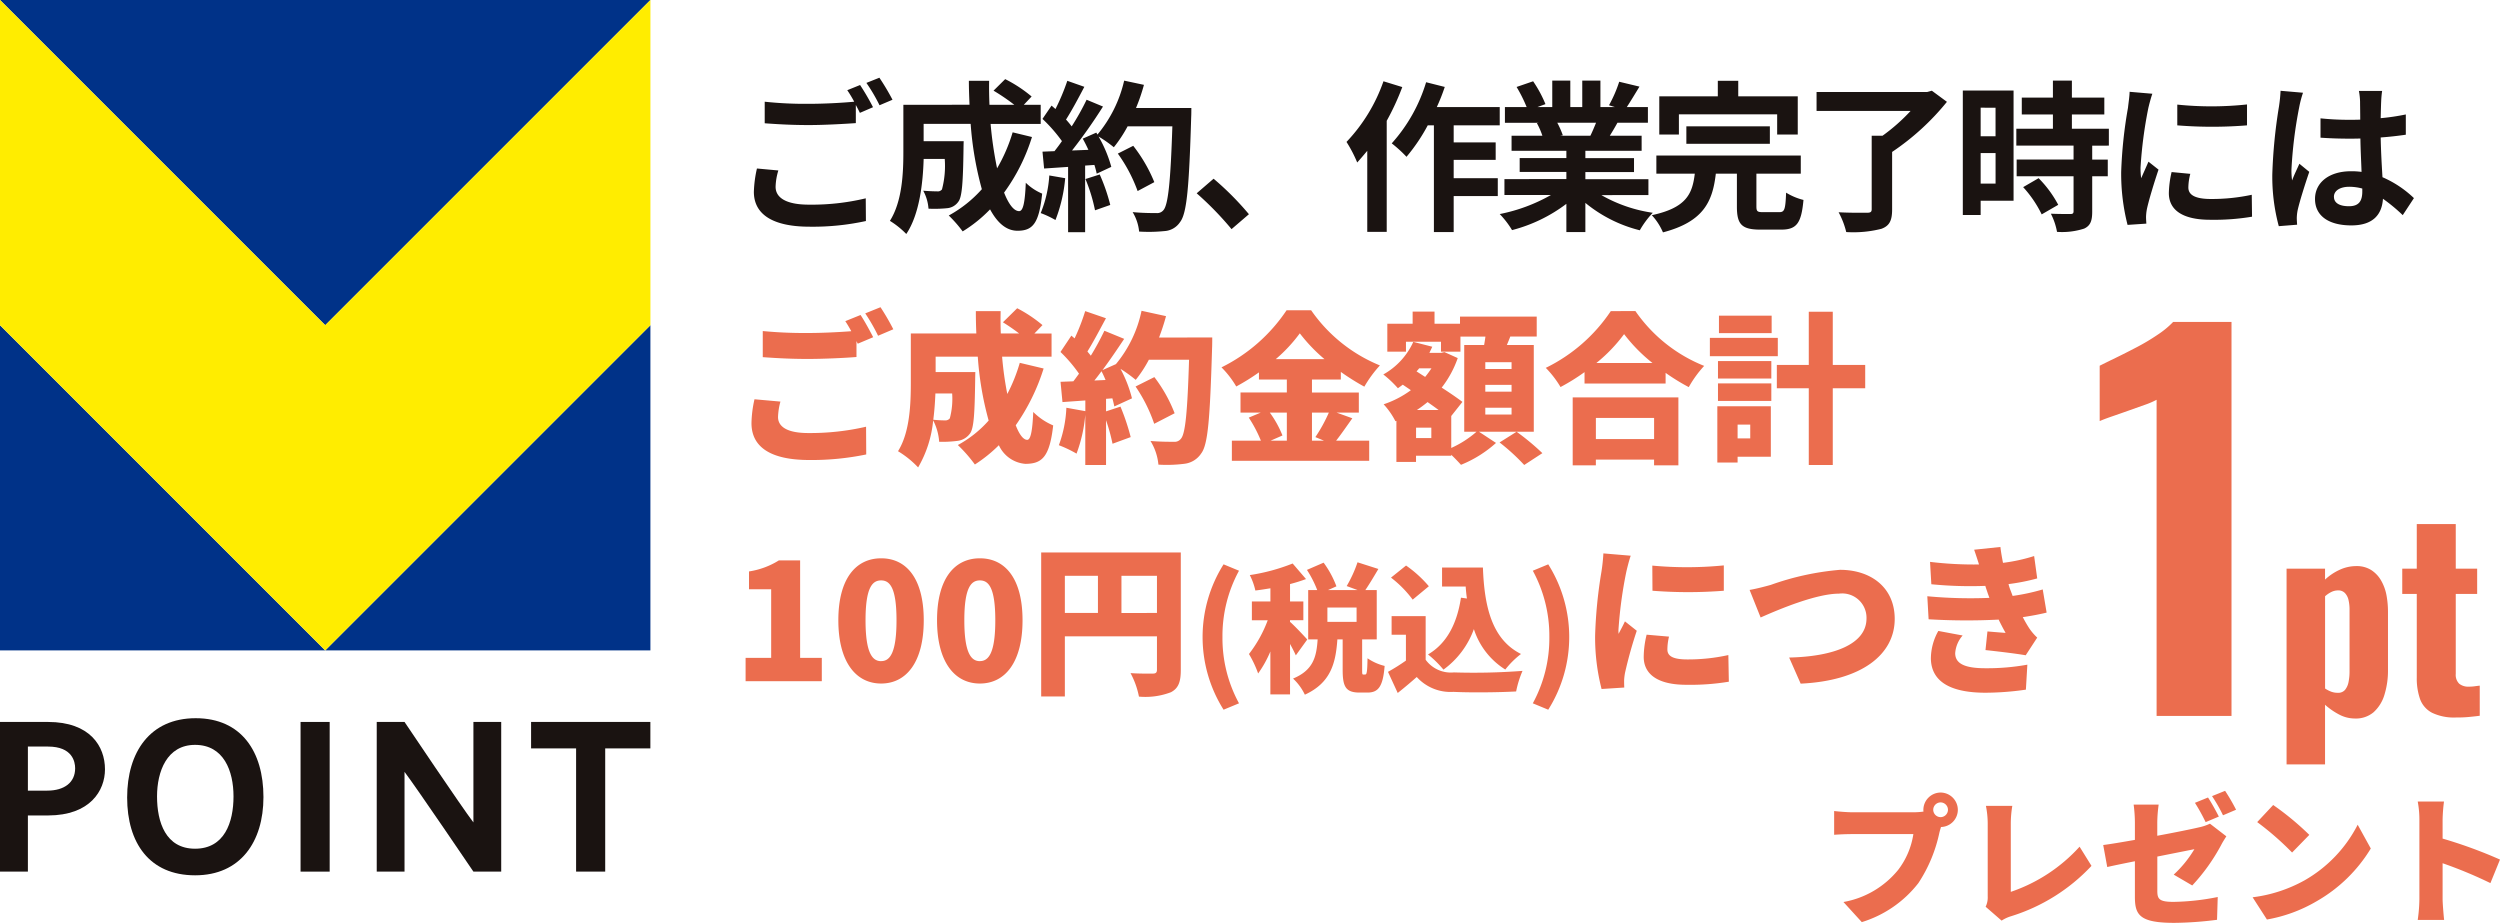
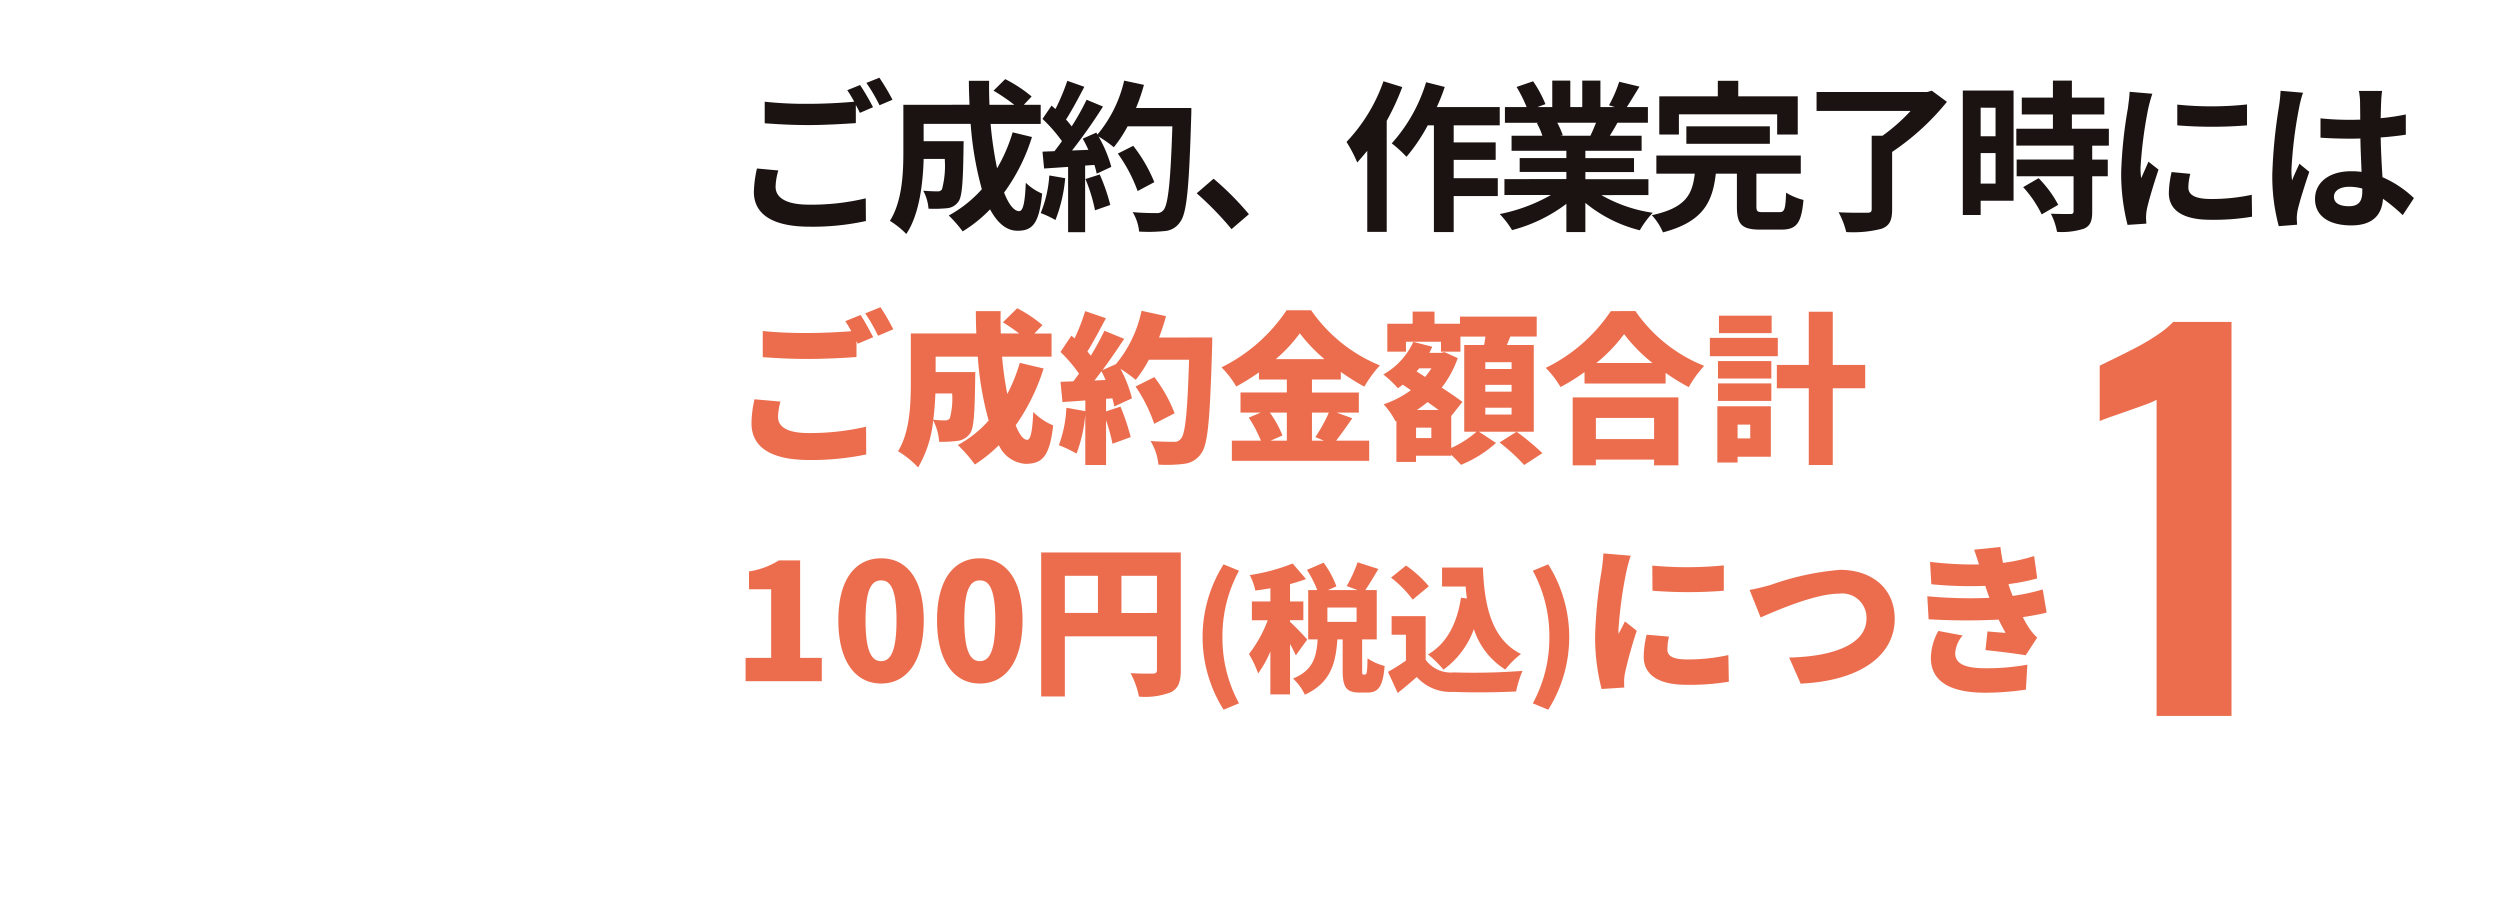
<svg xmlns="http://www.w3.org/2000/svg" width="215.857" height="79.682" viewBox="0 0 215.857 79.682">
  <defs>
    <clipPath id="clip-path">
-       <rect id="長方形_30505" data-name="長方形 30505" width="56.159" height="75.577" fill="none" />
-     </clipPath>
+       </clipPath>
  </defs>
  <g id="flow04.svg" transform="translate(-154.715 -4100.182)">
    <g id="p" transform="translate(0 2)">
      <path id="パス_89512" data-name="パス 89512" d="M5.922,0V-27.3a7.018,7.018,0,0,1-1.029.441q-.651.231-1.407.5t-1.428.5q-.672.231-1.05.4V-30.24q.5-.252,1.365-.672T4.2-31.836a18,18,0,0,0,1.827-1.092A7.715,7.715,0,0,0,7.35-34.02h5.04V0Z" transform="translate(335 4160)" fill="#eb6d4e" />
-       <path id="パス_89513" data-name="パス 89513" d="M1.144,4.18v-16.9H4.466v.946a4.7,4.7,0,0,1,1.287-.858,3.412,3.412,0,0,1,1.4-.308,2.344,2.344,0,0,1,1.3.341,2.632,2.632,0,0,1,.858.913,4.011,4.011,0,0,1,.462,1.276A7.743,7.743,0,0,1,9.9-8.976V-4a7.035,7.035,0,0,1-.308,2.178,3.292,3.292,0,0,1-.935,1.5A2.362,2.362,0,0,1,7.04.22,2.9,2.9,0,0,1,5.709-.11,5.9,5.9,0,0,1,4.466-.968V4.18ZM5.566-2a.766.766,0,0,0,.627-.253,1.532,1.532,0,0,0,.3-.671,4.493,4.493,0,0,0,.088-.924V-9.174a3.657,3.657,0,0,0-.088-.836,1.282,1.282,0,0,0-.308-.6.782.782,0,0,0-.594-.231,1.312,1.312,0,0,0-.594.143,2.334,2.334,0,0,0-.528.363v7.964a2.6,2.6,0,0,0,.528.275A1.616,1.616,0,0,0,5.566-2ZM15.774.132a4.365,4.365,0,0,1-2.068-.407,2.165,2.165,0,0,1-1.034-1.177,5.392,5.392,0,0,1-.286-1.87v-7.216H11.132v-2.178h1.254v-3.85h3.366v3.85H17.6v2.178H15.752V-3.63a1.059,1.059,0,0,0,.3.847,1.233,1.233,0,0,0,.825.253,3.744,3.744,0,0,0,.506-.033q.242-.033.44-.055v2.6q-.308.044-.88.1T15.774.132Z" transform="translate(351 4160)" fill="#eb6d4e" />
-       <path id="パス_89514" data-name="パス 89514" d="M9.636-8.9a.64.64,0,0,1,.636-.636.64.64,0,0,1,.636.636.64.64,0,0,1-.636.636A.64.64,0,0,1,9.636-8.9Zm-.852,0a.634.634,0,0,0,.012.156,6.255,6.255,0,0,1-.864.06H2.64c-.4,0-1.188-.06-1.56-.108v2.052c.312-.024.972-.06,1.56-.06H7.92a6.741,6.741,0,0,1-1.32,3.1A7.853,7.853,0,0,1,1.884-.936L3.468.8A9.841,9.841,0,0,0,8.352-2.568a12.644,12.644,0,0,0,1.812-4.344c.036-.144.084-.324.144-.5A1.488,1.488,0,0,0,11.76-8.9a1.5,1.5,0,0,0-1.488-1.488A1.5,1.5,0,0,0,8.784-8.9ZM14.16-.528l1.38,1.2a3.12,3.12,0,0,1,.828-.384A15.989,15.989,0,0,0,23.3-4.056L22.272-5.712a14.145,14.145,0,0,1-5.94,3.9V-7.728a9.424,9.424,0,0,1,.132-1.512h-2.28a7.921,7.921,0,0,1,.156,1.512v6.312A1.81,1.81,0,0,1,14.16-.528ZM33.36-9.96,32.232-9.5a16.258,16.258,0,0,1,.924,1.668l1.14-.48C34.08-8.736,33.66-9.516,33.36-9.96Zm1.476-.576-1.128.456a13.385,13.385,0,0,1,.948,1.656l1.128-.48A17.126,17.126,0,0,0,34.836-10.536ZM27.048-1.392c0,1.56.384,2.256,3.4,2.256A30.91,30.91,0,0,0,34.14.6l.06-1.968a20.638,20.638,0,0,1-3.816.42c-1.248,0-1.4-.252-1.4-.96V-4.86c1.452-.288,2.772-.552,3.2-.636A9.85,9.85,0,0,1,30.4-3.3l1.6.936a16.573,16.573,0,0,0,2.5-3.5c.12-.24.324-.552.444-.744L33.528-7.7a4.185,4.185,0,0,1-.972.324c-.552.132-2.016.432-3.576.72V-7.812a12.093,12.093,0,0,1,.12-1.536H26.94a12.34,12.34,0,0,1,.108,1.536V-6.3c-1.14.2-2.16.372-2.736.444l.348,1.9c.516-.12,1.392-.3,2.388-.5Zm11.94-7.92-1.38,1.476A25.011,25.011,0,0,1,40.62-5.208l1.488-1.524A24.212,24.212,0,0,0,38.988-9.312ZM37.212-1.344,38.448.576a12.805,12.805,0,0,0,4.3-1.584,12.977,12.977,0,0,0,4.668-4.548L46.284-7.608a11.6,11.6,0,0,1-4.584,4.8A12.349,12.349,0,0,1,37.212-1.344Zm14.4.144A13.471,13.471,0,0,1,51.468.612h2.28c-.06-.54-.132-1.488-.132-1.812V-4.284a37.424,37.424,0,0,1,4.128,1.716L58.572-4.6a39.674,39.674,0,0,0-4.956-1.812V-8.052a14.267,14.267,0,0,1,.12-1.56H51.468a8.383,8.383,0,0,1,.144,1.56Z" transform="translate(312 4177)" fill="#eb6d4e" />
      <g id="p-2" data-name="p" transform="translate(0 11)">
        <path id="パス_89511" data-name="パス 89511" d="M3.92-4.1,2.072-4.27a10.23,10.23,0,0,0-.266,2.016c0,1.932,1.61,3.01,4.816,3.01A21.468,21.468,0,0,0,11.48.266l-.014-1.96a19.942,19.942,0,0,1-4.914.546c-2.016,0-2.87-.63-2.87-1.54A5.247,5.247,0,0,1,3.92-4.1Zm7.056-7.378-1.106.448a10.331,10.331,0,0,1,.6.994c-1.078.1-2.59.182-3.92.182a32.846,32.846,0,0,1-3.808-.182v1.862c1.134.084,2.352.154,3.822.154,1.33,0,3.066-.1,4.046-.168V-9.758c.126.238.252.476.35.686l1.134-.49A20.671,20.671,0,0,0,10.976-11.48Zm1.666-.63-1.12.448A14.843,14.843,0,0,1,12.656-9.73l1.12-.476A19.989,19.989,0,0,0,12.642-12.11ZM24.15-7.392a14.172,14.172,0,0,1-1.344,3.108,33.06,33.06,0,0,1-.56-3.836h4.326V-9.772H25.116l.672-.714a11.713,11.713,0,0,0-2.282-1.5L22.5-10.99A17.528,17.528,0,0,1,24.29-9.772H22.148c-.028-.686-.042-1.372-.028-2.072H20.37c0,.7.028,1.386.056,2.072H14.714v4.088c0,1.82-.1,4.256-1.162,5.936a7.288,7.288,0,0,1,1.414,1.134c1.148-1.708,1.442-4.438,1.5-6.482h1.82a7.921,7.921,0,0,1-.238,2.632.453.453,0,0,1-.42.168c-.224,0-.7-.014-1.2-.056A3.778,3.778,0,0,1,16.884-.8a11.016,11.016,0,0,0,1.61-.042,1.315,1.315,0,0,0,.966-.56c.322-.406.406-1.652.448-4.592,0-.2.014-.63.014-.63H16.464v-1.5h4.06a28.92,28.92,0,0,0,.966,5.642A10.7,10.7,0,0,1,18.634-.21a10.974,10.974,0,0,1,1.2,1.372A11.866,11.866,0,0,0,22.2-.742C22.82.406,23.59,1.106,24.57,1.106c1.3,0,1.862-.616,2.128-3.206a4.528,4.528,0,0,1-1.414-.938c-.07,1.75-.238,2.45-.574,2.45-.448,0-.9-.588-1.3-1.6a16.262,16.262,0,0,0,2.408-4.8Zm3.164,3.724A10.179,10.179,0,0,1,26.572-.42a8.229,8.229,0,0,1,1.274.6,12.944,12.944,0,0,0,.84-3.612Zm3.122.308a14.249,14.249,0,0,1,.826,2.7l1.316-.462a15.965,15.965,0,0,0-.91-2.632ZM34.8-9.492a16.056,16.056,0,0,0,.686-2l-1.708-.364A11.147,11.147,0,0,1,31.472-7.2l-.1-.168L30.2-6.846c.168.294.336.63.49.966l-1.414.056a45.07,45.07,0,0,0,2.674-3.794l-1.414-.588a21.891,21.891,0,0,1-1.288,2.3c-.14-.182-.308-.392-.49-.588.5-.784,1.078-1.862,1.582-2.828l-1.47-.518a18.507,18.507,0,0,1-1.022,2.436L27.51-9.7l-.784,1.148a13.189,13.189,0,0,1,1.68,1.918c-.21.308-.434.6-.644.868l-1.036.042.14,1.456,2.072-.14V1.232h1.47V-4.522l.8-.056a7.618,7.618,0,0,1,.2.756l1.26-.588A11.15,11.15,0,0,0,31.57-7.028a10.7,10.7,0,0,1,1.316.924,11.535,11.535,0,0,0,1.19-1.806H37.94c-.154,4.774-.364,6.818-.784,7.252a.691.691,0,0,1-.588.238c-.378,0-1.176,0-2.058-.084a3.98,3.98,0,0,1,.56,1.68,13.364,13.364,0,0,0,2.184-.042A1.735,1.735,0,0,0,38.6.364c.588-.742.784-2.954.966-9.086.014-.21.014-.77.014-.77Zm1.582,6.4a13.168,13.168,0,0,0-1.82-3.136l-1.33.672a13.225,13.225,0,0,1,1.708,3.234ZM43.05.966l1.5-1.288A25.193,25.193,0,0,0,41.5-3.388L40.04-2.128A27.434,27.434,0,0,1,43.05.966ZM56.168-11.8a14.565,14.565,0,0,1-3.192,5.236A11.377,11.377,0,0,1,53.9-4.788c.28-.308.574-.658.868-1.008v7h1.68v-9.59A21.808,21.808,0,0,0,57.792-11.3ZM66.206-7.994V-9.576H60.774a16.546,16.546,0,0,0,.686-1.736l-1.61-.406A13.9,13.9,0,0,1,56.882-6.44a11.323,11.323,0,0,1,1.274,1.162A15.545,15.545,0,0,0,59.99-7.994h.532V1.218H62.23V-1.89h3.808V-3.43H62.23V-5.012h3.626V-6.524H62.23v-1.47Zm8.316-.224c-.154.378-.322.784-.49,1.12H71.414l.238-.042a7.521,7.521,0,0,0-.476-1.078Zm4.522,6.244V-3.346H73.6v-.616h4.2v-1.2H73.6V-5.8h4.858V-7.1H75.712c.21-.336.434-.714.658-1.12H79V-9.576h-1.82c.322-.49.7-1.12,1.092-1.764l-1.75-.42a11.278,11.278,0,0,1-.882,2.03l.5.154H74.9v-2.282H73.332v2.282H72.3v-2.282H70.742v2.282H69.468l.686-.252A10.594,10.594,0,0,0,69.09-11.8l-1.428.49a12.55,12.55,0,0,1,.868,1.736H66.654v1.358H69.58l-.168.028A6.291,6.291,0,0,1,69.888-7.1h-2.66v1.3H71.96v.63H67.928v1.2H71.96v.616H66.612v1.372H70.63A14.708,14.708,0,0,1,66.206-.336,7.766,7.766,0,0,1,67.27,1.05a13.28,13.28,0,0,0,4.69-2.268V1.218H73.6V-1.3a11.95,11.95,0,0,0,4.7,2.366,7.831,7.831,0,0,1,1.12-1.512,12.507,12.507,0,0,1-4.438-1.526Zm2.632-6.972H90.16V-7.2h1.778v-3.3H86.8v-1.344H85.036V-10.5H79.982v3.3h1.694ZM89.53-6.4V-7.91H82.32V-6.4ZM88.956-.5c-.5,0-.588-.056-.588-.5V-3.822H92.2V-5.39H79.73v1.568h3.318c-.21,1.736-.714,2.94-3.71,3.584A5.2,5.2,0,0,1,80.3,1.246c3.514-.924,4.284-2.66,4.564-5.068h1.82V-.98c0,1.512.392,1.988,2.016,1.988H90.5c1.33,0,1.75-.532,1.932-2.562a5.3,5.3,0,0,1-1.5-.63C90.874-.728,90.8-.5,90.342-.5Zm14.56-10.486-.406.112H93.562V-9.24h8.12A16.072,16.072,0,0,1,99.26-7.1h-.938V-.756c0,.238-.1.308-.406.308s-1.47.014-2.45-.042a7.062,7.062,0,0,1,.658,1.708,9.837,9.837,0,0,0,3.038-.28c.686-.252.924-.7.924-1.666V-5.7a21.45,21.45,0,0,0,4.732-4.326Zm5.5,1.47v2.464H107.73V-9.52ZM107.73-2.968V-5.6h1.288v2.632ZM110.572-11H106.19V-.252h1.54V-1.484h2.842ZM111.4-2.66a9.849,9.849,0,0,1,1.6,2.352l1.428-.826a9.66,9.66,0,0,0-1.694-2.3ZM118.8-6.244V-7.7h-3.192V-8.932h2.8v-1.456h-2.8v-1.47h-1.638v1.47h-2.688v1.456h2.688V-7.7H110.81v1.456h4.942v1.2h-4.914V-3.6h4.914v3.01c0,.2-.07.252-.294.252s-.994,0-1.666-.028a5.615,5.615,0,0,1,.532,1.568,6.2,6.2,0,0,0,2.338-.28c.546-.252.7-.672.7-1.47V-3.6h1.344V-5.04h-1.344v-1.2Zm5.908-3.542v1.792a37.575,37.575,0,0,0,6.02,0V-9.8A28.788,28.788,0,0,1,124.712-9.786Zm1.12,5.978-1.61-.154a8.553,8.553,0,0,0-.238,1.82c0,1.442,1.162,2.3,3.57,2.3a19.827,19.827,0,0,0,3.612-.266L131.138-2a16.549,16.549,0,0,1-3.514.364c-1.428,0-1.96-.378-1.96-.994A4.752,4.752,0,0,1,125.832-3.808Zm-3.276-6.916-1.96-.168c-.014.448-.1.98-.14,1.372a39.038,39.038,0,0,0-.588,5.544A17.9,17.9,0,0,0,120.414.6L122.038.49c-.014-.2-.028-.42-.028-.574a4.225,4.225,0,0,1,.07-.658c.154-.742.616-2.268,1.008-3.43l-.868-.686c-.2.462-.42.952-.63,1.428a6.754,6.754,0,0,1-.056-.91,37.132,37.132,0,0,1,.672-5.138C122.262-9.73,122.444-10.43,122.556-10.724Zm15.68,8.9c0-.532.532-.868,1.33-.868a4.322,4.322,0,0,1,1.12.154v.252c0,.826-.294,1.274-1.148,1.274C138.8-1.008,138.236-1.246,138.236-1.82Zm4.158-9.142h-2a5.943,5.943,0,0,1,.1.924c0,.294.014.868.014,1.554-.322.014-.658.014-.98.014a23.327,23.327,0,0,1-2.45-.126V-6.93c.826.056,1.624.084,2.45.084.322,0,.658,0,.994-.014.014.994.07,2.016.1,2.884a6.229,6.229,0,0,0-.91-.056c-1.9,0-3.108.98-3.108,2.394,0,1.47,1.2,2.282,3.136,2.282,1.89,0,2.646-.952,2.73-2.3a14.686,14.686,0,0,1,1.708,1.414l.966-1.47a9.163,9.163,0,0,0-2.716-1.806c-.056-.952-.126-2.072-.154-3.43.77-.056,1.5-.14,2.17-.238v-1.75a19.181,19.181,0,0,1-2.17.322c.014-.616.028-1.134.042-1.442A8.763,8.763,0,0,1,142.394-10.962Zm-6.832.154-1.932-.168a13.353,13.353,0,0,1-.14,1.372,44.335,44.335,0,0,0-.574,5.838,16.443,16.443,0,0,0,.56,4.48l1.582-.126c-.014-.2-.028-.434-.028-.574a3.906,3.906,0,0,1,.07-.658c.168-.756.616-2.184,1.008-3.332l-.854-.7c-.21.476-.448.952-.63,1.442a6.616,6.616,0,0,1-.056-.91,37.371,37.371,0,0,1,.672-5.418A9.091,9.091,0,0,1,135.562-10.808Z" transform="translate(218 4106)" fill="#1a1311" />
        <path id="パス_89510" data-name="パス 89510" d="M4.1-4.144l-2.24-.2A9.984,9.984,0,0,0,1.6-2.282C1.6-.266,3.178.9,6.594.9A23.061,23.061,0,0,0,11.508.42l-.014-2.394a21.427,21.427,0,0,1-4.984.546c-1.9,0-2.618-.588-2.618-1.386A5.7,5.7,0,0,1,4.1-4.144Zm6.916-7.476L9.7-11.088c.168.252.35.56.518.868-1.092.084-2.548.154-3.766.154a37.808,37.808,0,0,1-3.878-.168V-7.98c1.162.084,2.394.154,3.892.154,1.358,0,3.206-.084,4.2-.168V-9.366c.042.084.07.154.112.224l1.33-.56C11.858-10.192,11.368-11.1,11.018-11.62Zm1.722-.672-1.316.532A15.616,15.616,0,0,1,12.53-9.828l1.316-.56A19.982,19.982,0,0,0,12.74-12.292Zm6.188,7.448a6.5,6.5,0,0,1-.2,2.142.476.476,0,0,1-.42.182c-.224,0-.588-.014-1.008-.056.1-.784.154-1.554.182-2.268ZM24.766-7.49A14.366,14.366,0,0,1,23.688-4.8a28.823,28.823,0,0,1-.448-3.22h4.27v-2H26.026l.7-.728a11.847,11.847,0,0,0-2.184-1.456L23.31-10.99a16.744,16.744,0,0,1,1.4.966H23.128c-.028-.644-.028-1.288-.014-1.932H20.972q0,.966.042,1.932H15.358v4.2c0,1.834-.07,4.312-1.106,5.964a8.282,8.282,0,0,1,1.736,1.4,9.918,9.918,0,0,0,1.3-4.06,4.744,4.744,0,0,1,.518,1.848,10.206,10.206,0,0,0,1.61-.084,1.558,1.558,0,0,0,1.05-.63c.336-.448.406-1.736.448-4.592,0-.224.014-.714.014-.714H17.5v-1.33h3.64a27.549,27.549,0,0,0,.938,5.516,9.745,9.745,0,0,1-2.66,2.114,12.508,12.508,0,0,1,1.47,1.68A12.424,12.424,0,0,0,22.96-.378a2.749,2.749,0,0,0,2.282,1.61c1.442,0,2.1-.588,2.408-3.318a5.424,5.424,0,0,1-1.722-1.162C25.858-1.54,25.69-.84,25.41-.84c-.336,0-.686-.462-.994-1.26A17.768,17.768,0,0,0,26.824-7Zm6.44,1.526c.21-.252.406-.518.616-.8.126.238.238.49.35.756Zm5.586-3.71c.224-.6.434-1.218.6-1.848l-2.114-.462a10.57,10.57,0,0,1-2.212,4.606l-1.162.518c.658-.882,1.3-1.834,1.876-2.7l-1.708-.7A24.287,24.287,0,0,1,30.9-8.106c-.084-.112-.2-.238-.294-.364.49-.784,1.064-1.876,1.6-2.87l-1.792-.616A18.378,18.378,0,0,1,29.5-9.6l-.28-.238L28.28-8.428a12.461,12.461,0,0,1,1.6,1.876c-.168.224-.322.448-.49.658l-1.106.042.168,1.75,1.974-.14v.924l-1.638-.294A10.587,10.587,0,0,1,28.14-.378,10.226,10.226,0,0,1,29.666.35a12.7,12.7,0,0,0,.756-3.36V1.33h1.792V-2.534a16.307,16.307,0,0,1,.56,2.03l1.568-.574A19.36,19.36,0,0,0,33.46-3.71L32.214-3.3V-4.382l.546-.042c.07.252.126.49.168.7l1.526-.7a11.022,11.022,0,0,0-.994-2.548,12.566,12.566,0,0,1,1.316.952A10.642,10.642,0,0,0,35.91-7.756h3.472c-.14,4.424-.308,6.412-.714,6.832a.675.675,0,0,1-.6.252c-.378,0-1.162,0-2.016-.07A4.725,4.725,0,0,1,36.736,1.3a11.982,11.982,0,0,0,2.212-.07,2.019,2.019,0,0,0,1.484-.9c.588-.77.756-3.024.938-9.1.014-.252.014-.91.014-.91Zm1.344,6.538a12.624,12.624,0,0,0-1.75-3.122l-1.624.812a13.273,13.273,0,0,1,1.61,3.22Zm9.688-.056V-.77h-1.4l1.022-.448a8.827,8.827,0,0,0-1.092-1.974Zm3.626,0a13.257,13.257,0,0,1-1.162,2.114l.742.308H49.994V-3.192Zm-4.578-4.62a13.086,13.086,0,0,0,2.072-2.226,14.131,14.131,0,0,0,2.128,2.226Zm5.25,4.62H54.04V-4.928H49.994v-1.12h2.492v-.658a20.194,20.194,0,0,0,2.03,1.274A10.3,10.3,0,0,1,55.86-7.266a13.366,13.366,0,0,1-5.936-4.76H47.8A14.445,14.445,0,0,1,42.182-7.1a8.164,8.164,0,0,1,1.274,1.652,19,19,0,0,0,1.96-1.218v.616h2.408v1.12h-4v1.736h1.75l-1.036.434A11.362,11.362,0,0,1,45.584-.77H43.078V.966H54.936V-.77H52.08c.42-.532.91-1.246,1.4-1.932ZM67.228-6.958H64.96v-.588h2.268Zm0,1.96H64.96v-.588h2.268Zm0,1.974H64.96v-.588h2.268ZM60.3-.994H58.982v-.9H60.3ZM59.052-3.416a11.277,11.277,0,0,0,.924-.686c.336.238.658.462.952.686Zm1.26-3.6a9.176,9.176,0,0,1-.546.742l-.742-.476c.07-.084.154-.168.224-.266ZM69.146-9.03H66.822c.1-.238.2-.476.294-.728H69.4V-11.48H62.776v.616h-2.2v-1.05h-1.89v1.05H56.5v2.408h1.61V-9.31h3.024v.854h1.68v-1.3h2.156c-.028.238-.07.49-.112.728H63.14v7.49H64.2A8.767,8.767,0,0,1,62.02-.14V-2.9l.966-1.218c-.448-.336-1.092-.784-1.792-1.232A8.927,8.927,0,0,0,62.58-7.9l-1.148-.518-.294.07H60.13c.084-.168.168-.35.252-.532L58.744-9.3a6.139,6.139,0,0,1-2.59,2.814,9.289,9.289,0,0,1,1.26,1.19c.14-.1.28-.2.42-.308l.7.476a8.533,8.533,0,0,1-2.352,1.218A6.508,6.508,0,0,1,57.2-2.45l.084-.028V1.064h1.694V.532H62.02V.448c.308.294.63.63.84.868a10.24,10.24,0,0,0,3.024-1.89l-1.47-.966h4.732ZM66.192-.616A17.6,17.6,0,0,1,68.32,1.33L69.888.308A20.789,20.789,0,0,0,67.662-1.54ZM79.534-2.73V-.91H74.508V-2.73ZM72.506,1.358h2V.868h5.026v.49h2.1V-4.508H72.506ZM74.55-7.476a13.625,13.625,0,0,0,2.394-2.492,14.063,14.063,0,0,0,2.45,2.492Zm1.246-4.48a14.285,14.285,0,0,1-5.614,4.9A8.7,8.7,0,0,1,71.456-5.4a17.611,17.611,0,0,0,2.072-1.288V-5.7h7v-.924a17.947,17.947,0,0,0,2,1.232,9.587,9.587,0,0,1,1.33-1.834,13.132,13.132,0,0,1-5.936-4.732Zm13.888.392h-4.55v1.512h4.55Zm.532,1.918H84.35v1.582h5.866Zm-2.38,7.49v1.19H86.744v-1.19Zm1.778-1.582h-4.62V1.12h1.75v-.5h2.87ZM85.05-4.2h4.606V-5.712H85.05Zm0-1.932h4.606V-7.644H85.05ZM97.762-7.308h-2.8V-11.9H92.89v4.592H90.132v2.016H92.89V1.33h2.072V-5.292h2.8ZM1.092,20h6.58V17.984H5.8V9.57H3.962a6.784,6.784,0,0,1-2.576.952v1.54H3.3v5.922H1.092Zm11.7.2c2.2,0,3.682-1.876,3.682-5.46S14.994,9.388,12.8,9.388s-3.7,1.764-3.7,5.348S10.6,20.2,12.8,20.2Zm0-1.932c-.742,0-1.344-.672-1.344-3.528s.6-3.444,1.344-3.444,1.33.6,1.33,3.444S13.538,18.264,12.8,18.264ZM21.322,20.2c2.2,0,3.682-1.876,3.682-5.46S23.52,9.388,21.322,9.388s-3.7,1.764-3.7,5.348S19.124,20.2,21.322,20.2Zm0-1.932c-.742,0-1.344-.672-1.344-3.528s.6-3.444,1.344-3.444,1.33.6,1.33,3.444S22.064,18.264,21.322,18.264Zm12.222-4.158V10.9H36.61v3.206ZM28.658,10.9h2.856v3.206H28.658Zm10.01-2.016H26.614V21.316h2.044V16.122H36.61v2.884c0,.252-.1.336-.364.336s-1.19.014-1.918-.042a7.2,7.2,0,0,1,.728,2.03,6.174,6.174,0,0,0,2.758-.378c.644-.336.854-.882.854-1.918ZM42.362,22.46l1.332-.552a11.74,11.74,0,0,1-1.428-5.724,11.773,11.773,0,0,1,1.428-5.724l-1.332-.552a11.775,11.775,0,0,0,0,12.552Zm7.224-6.06c-.216-.252-1.164-1.26-1.488-1.524v-.144H49.25v-1.62H48.1v-1.5a14.318,14.318,0,0,0,1.38-.432L48.326,9.836a16.622,16.622,0,0,1-3.7,1,5.543,5.543,0,0,1,.48,1.332c.42-.048.852-.12,1.3-.192v1.14h-1.6v1.62h1.368a10.947,10.947,0,0,1-1.62,2.916,9.351,9.351,0,0,1,.792,1.68,9.608,9.608,0,0,0,1.056-1.9V21.14H48.1V16.784c.2.36.384.72.5.984Zm4.26-1.524h-2.52V13.64h2.52Zm.588,4.548c-.1,0-.108-.036-.108-.432v-2.6h1.26v-4.26H54.6c.336-.492.732-1.152,1.128-1.824l-1.8-.576a10.971,10.971,0,0,1-.936,2.052l.948.348H51.374l.732-.324A8.359,8.359,0,0,0,51,9.764l-1.44.624a9.534,9.534,0,0,1,.888,1.74h-.78v4.26h.816c-.1,1.488-.36,2.652-2.124,3.384a4.579,4.579,0,0,1,1.02,1.392c2.22-1.02,2.664-2.688,2.808-4.776h.456V19c0,1.464.252,1.98,1.464,1.98h.672c.936,0,1.344-.5,1.488-2.3a4.473,4.473,0,0,1-1.476-.66c-.024,1.224-.072,1.4-.2,1.4Zm8.424-6.636c-.336,2.22-1.212,3.948-2.844,4.9A9.25,9.25,0,0,1,61.346,19a7.418,7.418,0,0,0,2.628-3.5,6.425,6.425,0,0,0,2.712,3.492,7.561,7.561,0,0,1,1.356-1.344c-2.556-1.272-3.168-4.188-3.288-7.464H61.226v1.644h2.04c.024.348.06.7.108,1.032ZM60.086,11.8a10.268,10.268,0,0,0-1.968-1.788l-1.3,1.044a9.568,9.568,0,0,1,1.872,1.9Zm-.276,2.58H56.87v1.608h1.236v2.232a17.2,17.2,0,0,1-1.548.972l.84,1.824c.648-.516,1.152-.948,1.644-1.38a3.93,3.93,0,0,0,3.168,1.284c1.5.072,3.888.048,5.412-.036a8.779,8.779,0,0,1,.552-1.776,55.763,55.763,0,0,1-5.928.132,2.692,2.692,0,0,1-2.436-1.092ZM70.394,22.46a11.775,11.775,0,0,0,0-12.552l-1.332.552a11.773,11.773,0,0,1,1.428,5.724,11.74,11.74,0,0,1-1.428,5.724ZM79.38,10.018l.014,2.17a39.34,39.34,0,0,0,6.16,0V10A32.4,32.4,0,0,1,79.38,10.018Zm1.442,6.132-1.932-.168a8.309,8.309,0,0,0-.252,1.918c0,1.5,1.218,2.408,3.668,2.408a20.255,20.255,0,0,0,3.682-.266l-.042-2.3a16.1,16.1,0,0,1-3.528.378c-1.148,0-1.736-.238-1.736-.854A4.888,4.888,0,0,1,80.822,16.15Zm-3.3-6.986-2.366-.2a15.712,15.712,0,0,1-.168,1.582,40.409,40.409,0,0,0-.546,5.516A17.86,17.86,0,0,0,75,20.672l1.96-.126c-.014-.224-.014-.476-.014-.63a4.85,4.85,0,0,1,.084-.672,37.123,37.123,0,0,1,1.008-3.6l-1.022-.812c-.182.406-.35.686-.546,1.078a2.588,2.588,0,0,1-.014-.322,36.8,36.8,0,0,1,.672-5C77.182,10.34,77.392,9.486,77.518,9.164ZM87.78,12.118l.952,2.38c1.666-.742,4.83-2.058,6.762-2.058a2.1,2.1,0,0,1,2.38,2.142c0,2.212-2.814,3.29-6.678,3.374l.994,2.254c5.278-.252,8.12-2.52,8.12-5.586,0-2.73-2.072-4.242-4.718-4.242a23.565,23.565,0,0,0-5.978,1.3C89.11,11.824,88.3,12.034,87.78,12.118Zm15.344.546.112,1.988a54.776,54.776,0,0,0,6.048.028c.182.378.378.756.6,1.148-.392-.028-1.078-.084-1.568-.126l-.168,1.61c1.05.112,2.688.308,3.472.448l.994-1.526a4.6,4.6,0,0,1-.686-.8c-.182-.28-.378-.616-.56-.966.742-.112,1.428-.238,2.058-.392l-.336-2a17.654,17.654,0,0,1-2.6.56c-.07-.2-.14-.378-.2-.532s-.112-.322-.154-.49a17.644,17.644,0,0,0,2.478-.49l-.266-1.932a14.868,14.868,0,0,1-2.688.588c-.084-.434-.168-.882-.224-1.372l-2.268.238c.154.448.294.868.42,1.274a31.609,31.609,0,0,1-4.228-.224l.112,1.932a34.312,34.312,0,0,0,4.662.14c.056.2.14.42.224.686.042.112.084.224.126.35A40.156,40.156,0,0,1,103.124,12.664Zm3.052,3.388-2.1-.392a4.9,4.9,0,0,0-.644,2.394c.042,2.1,1.89,2.94,4.718,2.94a24.825,24.825,0,0,0,3.486-.266l.126-2.156a19.527,19.527,0,0,1-3.612.308c-1.666,0-2.618-.336-2.618-1.3A2.581,2.581,0,0,1,106.176,16.052Z" transform="translate(218 4126)" fill="#eb6d4e" />
      </g>
    </g>
    <g id="vpoint" transform="translate(154.715 4100.182)">
      <g id="グループ_15846" data-name="グループ 15846" transform="translate(0 0)" clip-path="url(#clip-path)">
        <path id="パス_90331" data-name="パス 90331" d="M4.142,85.642c3.639,0,4.922,2.107,4.922,4.09,0,1.841-1.283,3.974-4.9,3.983H2.408v4.85H0V85.642Zm-.079,5.931c1.513,0,2.425-.717,2.425-1.93,0-.558-.23-1.876-2.346-1.876H2.408v3.806Z" transform="translate(0 -23.307)" fill="#1a1311" />
        <path id="パス_90332" data-name="パス 90332" d="M26.851,92.011c0,3.868-1.991,6.754-5.9,6.754-3.948,0-5.869-2.8-5.869-6.718S17.053,85.2,21,85.2s5.851,2.886,5.851,6.807m-2.585-.053c0-2.2-.841-4.452-3.319-4.452-2.435,0-3.284,2.3-3.284,4.452,0,2.221.744,4.514,3.284,4.514s3.319-2.275,3.319-4.514" transform="translate(-4.104 -23.188)" fill="#1a1311" />
-         <rect id="長方形_30504" data-name="長方形 30504" width="2.514" height="12.923" transform="translate(25.951 62.335)" fill="#1a1311" />
        <path id="パス_90333" data-name="パス 90333" d="M53.038,98.565s-4.948-7.3-5.948-8.613v8.613h-2.4V85.642h2.4s4.948,7.373,5.948,8.675V85.642h2.4V98.565Z" transform="translate(-12.162 -23.307)" fill="#1a1311" />
        <path id="パス_90334" data-name="パス 90334" d="M69.4,87.926V98.565H66.887V87.926H63V85.643H73.3v2.283Z" transform="translate(-17.145 -23.307)" fill="#1a1311" />
        <path id="パス_90335" data-name="パス 90335" d="M66.657,66.657V38.578L38.578,66.657Z" transform="translate(-10.499 -10.499)" fill="#003288" />
        <path id="パス_90336" data-name="パス 90336" d="M0,66.657H28.079L0,38.578Z" transform="translate(0 -10.499)" fill="#003288" />
-         <path id="パス_90337" data-name="パス 90337" d="M56.159,0H0L28.079,28.079Z" transform="translate(0 0)" fill="#003288" />
        <path id="パス_90338" data-name="パス 90338" d="M28.079,28.079,0,0V28.079L28.079,56.158,56.159,28.079V0Z" transform="translate(0 0)" fill="#ffed00" />
      </g>
    </g>
  </g>
</svg>